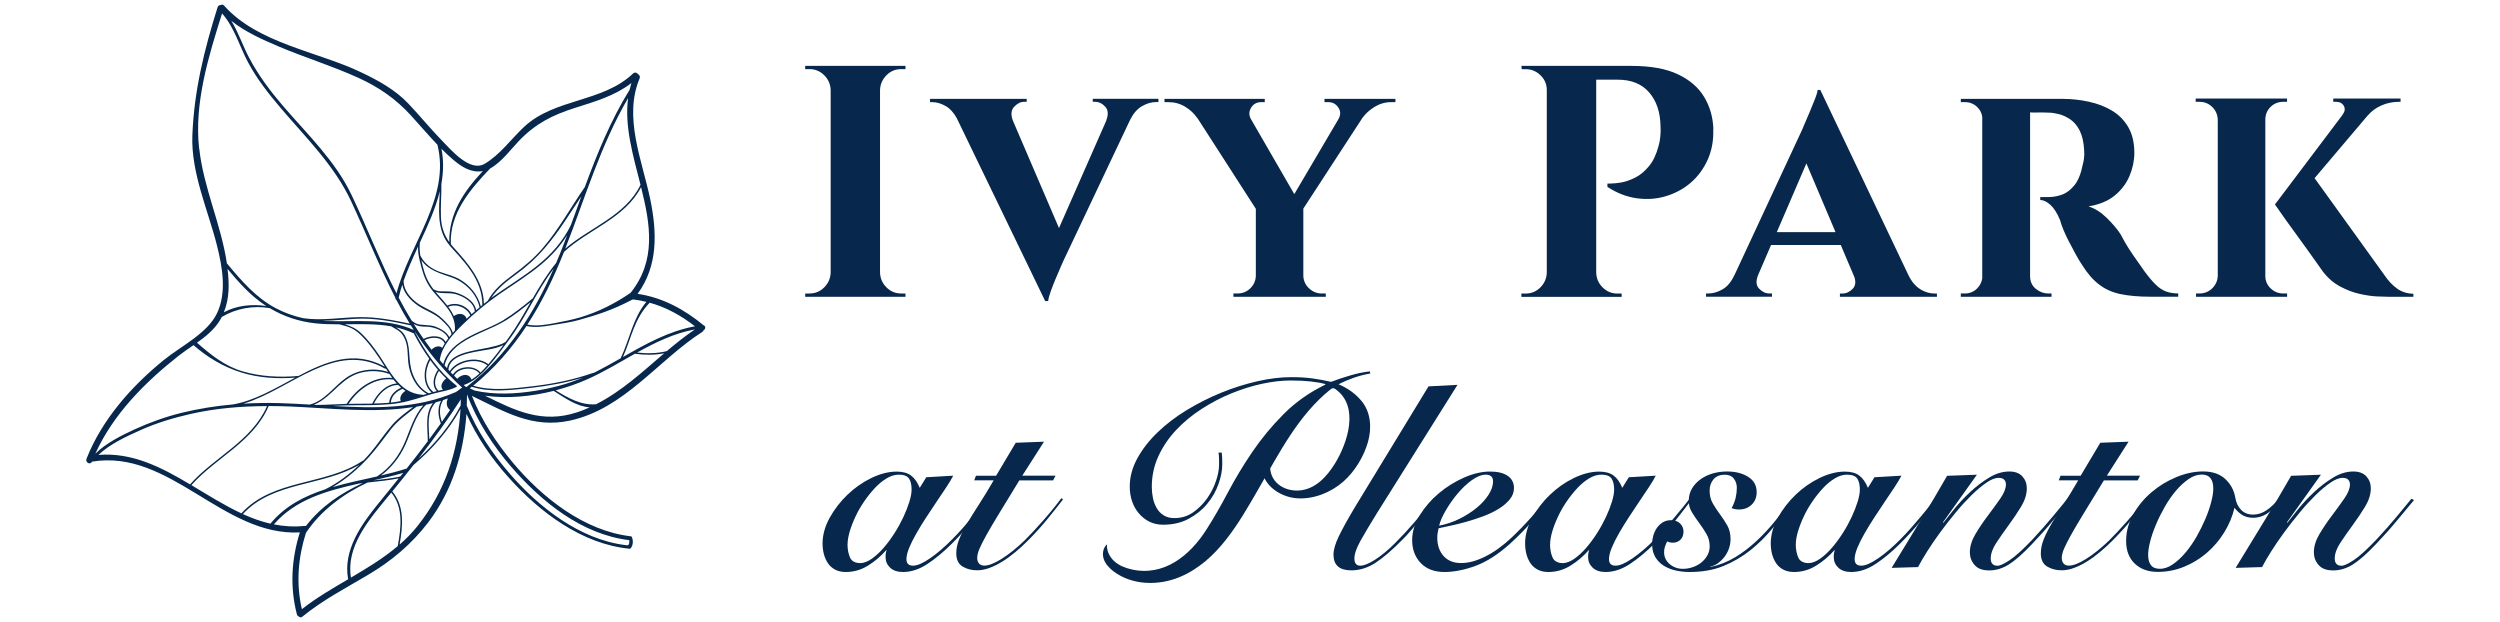
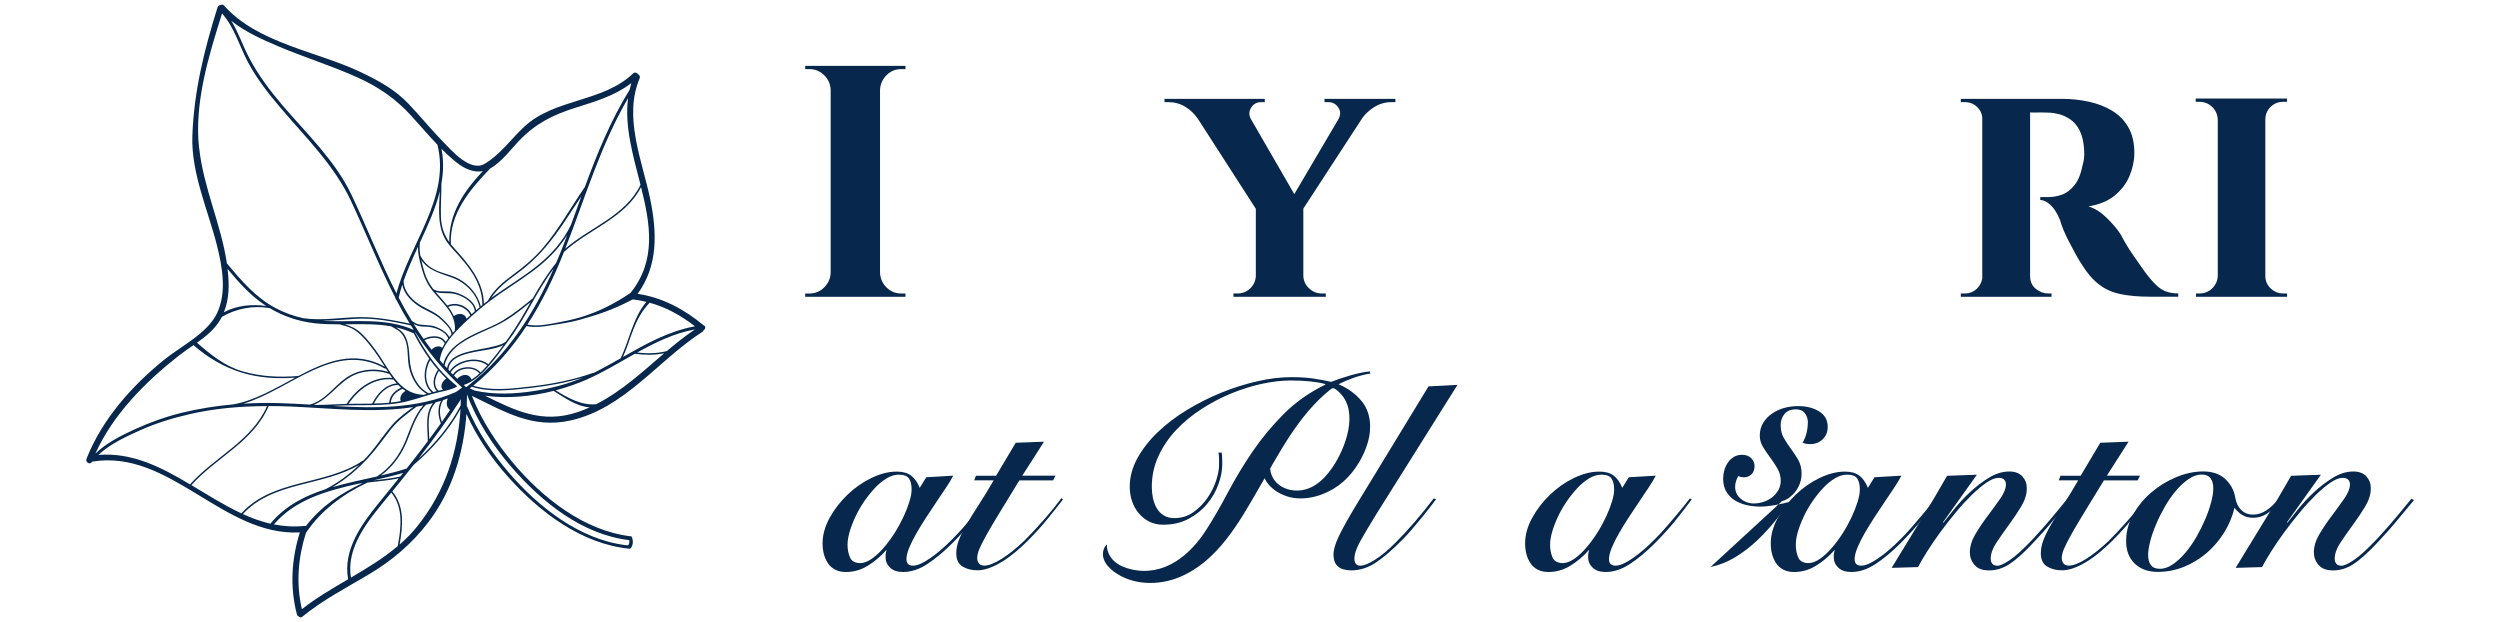
<svg xmlns="http://www.w3.org/2000/svg" id="Layer_1" version="1.1" viewBox="0 0 442 110">
  <defs>
    <style> .st0 { fill: #07284c; } </style>
  </defs>
  <g>
    <path class="st0" d="M155.43,11.64h-13.07v.58h.76c1.01,0,1.87.36,2.6,1.08.72.72,1.1,1.58,1.14,2.6v32.31c-.04,1.01-.42,1.88-1.14,2.6-.72.72-1.58,1.08-2.6,1.08h-.76v.58h17.73v-.58h-.76c-1.01,0-1.88-.36-2.6-1.08-.72-.72-1.1-1.58-1.14-2.6V15.9c.04-1.01.42-1.87,1.14-2.6.72-.72,1.58-1.08,2.6-1.08h.76v-.58h-4.67Z" />
-     <path class="st0" d="M193.17,18h.41c.7,0,1.31.29,1.84.88.52.58.57,1.4.15,2.45h.02l-8.36,18.99-8.18-19.06c-.36-1.01-.28-1.81.25-2.38.55-.58,1.13-.88,1.75-.88h.47v-.52h-17.09v.58h.41c.78,0,1.58.24,2.42.73.73.42,1.36,1.14,1.9,2.11l15.63,32.33h.53c.04-.43.18-.99.44-1.69.25-.7.53-1.43.85-2.19.31-.76.6-1.44.87-2.04.27-.6.45-1,.53-1.2l11.79-24.91c.57-1.14,1.27-1.95,2.09-2.42.85-.49,1.67-.73,2.45-.73h.47v-.58h-11.61v.52h0Z" />
    <path class="st0" d="M234.17,18.06h.7c.74,0,1.32.32,1.75.96.43.64.43,1.33,0,2.07h0l-7.79,13.23-7.71-13.34c-.33-.66-.31-1.31.07-1.93.41-.66,1-.99,1.78-.99h.64v-.58h-17.73v.58h.7c1.09,0,2.08.27,2.97.82.89.54,1.61,1.22,2.16,2.04h.02l10.3,16v11.88c-.04.86-.37,1.58-.99,2.19-.62.6-1.38.9-2.27.9h-.7v.58h16.33v-.58h-.7c-.85,0-1.6-.3-2.25-.9-.64-.6-.98-1.33-1.02-2.19v-11.92l10.43-16.01c.54-.75,1.25-1.41,2.14-1.96.91-.56,1.9-.85,2.95-.85h.76v-.58h-12.54v.58Z" />
-     <path class="st0" d="M302.93,22.84c-.08-2.14-.63-4.05-1.66-5.74-1.03-1.69-2.59-3.02-4.67-3.99-2.08-.97-4.79-1.46-8.14-1.46h-19.48l.06.58h.7c1.01,0,1.89.36,2.62,1.08.74.72,1.11,1.58,1.11,2.6v32.31c-.04,1.01-.42,1.88-1.14,2.6-.72.72-1.58,1.08-2.6,1.08h-.75v.58h17.73v-.58h-.76c-1.01,0-1.87-.36-2.6-1.08s-1.1-1.58-1.14-2.6V14.09h3.85c2.37,0,4.21.75,5.51,2.25,1.3,1.5,1.97,3.49,2.01,5.98.04.55.03,1.14-.03,1.78-.06.64-.17,1.22-.32,1.72-.39,1.48-.95,2.67-1.69,3.56s-1.53,1.55-2.36,1.98c-.84.43-1.63.72-2.39.87-.76.15-1.62.23-2.6.23v.58c1.67,1.09,3.39,1.76,5.16,2.01,1.77.25,3.48.14,5.13-.35,1.65-.49,3.12-1.27,4.4-2.36,1.28-1.09,2.29-2.45,3.03-4.08.73-1.63,1.07-3.44.99-5.43Z" />
-     <path class="st0" d="M339.56,51.16c-.85-.49-1.57-1.33-2.16-2.54h0l-15.57-32.72h-.47c-.04.39-.2.92-.47,1.6-.27.68-.57,1.4-.88,2.16-.31.76-.6,1.44-.87,2.04-.27.6-.45,1.02-.53,1.25l-11.94,25.66h-.02c-.55,1.21-1.24,2.05-2.1,2.54-.85.49-1.67.73-2.45.73h-.47v.58h11.66v-.58h-.47c-.66,0-1.26-.28-1.81-.85-.53-.55-.59-1.33-.2-2.34l2.32-5.38h12.32l2.43,5.73c.25.84.16,1.51-.3,2-.55.56-1.15.85-1.81.85h-.47v.58h17.15v-.58h-.47c-.78,0-1.6-.24-2.45-.73ZM314.14,41.04l5.23-12.15,5.15,12.15h-10.38Z" />
    <path class="st0" d="M381.15,50.34c-.58-.56-1.27-1.37-2.04-2.42-.66-.93-1.29-1.84-1.9-2.71s-1.1-1.65-1.49-2.33c-.39-.68-.66-1.17-.82-1.49-.58-.89-1.39-1.85-2.42-2.86-1.03-1.01-2.11-1.69-3.24-2.04,1.9-.31,3.45-.95,4.64-1.92,1.18-.97,2.06-2.13,2.62-3.47.56-1.34.85-2.69.85-4.05,0-1.83-.36-3.35-1.08-4.58-.72-1.23-1.68-2.2-2.89-2.92-1.2-.72-2.57-1.24-4.08-1.57-1.52-.33-3.07-.5-4.67-.5h-17.96v.58h.76c.82,0,1.52.28,2.13.85.49.46.79,1.04.9,1.73v28.61c-.12.66-.41,1.25-.9,1.74-.6.6-1.33.9-2.19.9h-.7v.58h16.04v-.58h-.58c-.78,0-1.51-.27-2.19-.82-.68-.55-1.02-1.3-1.02-2.27v-28.93c.31.03.74.05,1.31.02.6-.02,1.27,0,2.01.03.5,0,1.1.09,1.78.26.68.17,1.35.49,2.01.93.66.45,1.22,1.11,1.66,1.98s.71,2.03.79,3.47c.04.54.03,1.03-.03,1.46-.06.43-.12.76-.2.99-.31,1.63-.8,2.87-1.46,3.7s-1.39,1.4-2.19,1.69c-.8.29-1.6.44-2.42.44h-1.46v.52c.55,0,1.14.28,1.78.85.64.57,1.21,1.47,1.72,2.71.12.47.32,1.05.61,1.75.29.7.63,1.42,1.02,2.16s.78,1.47,1.17,2.19c.39.72.76,1.33,1.11,1.84.89,1.44,1.87,2.58,2.95,3.41,1.07.84,2.33,1.41,3.79,1.72,1.46.31,3.24.47,5.34.47h4.9v-.58c-.82,0-1.54-.12-2.16-.35-.63-.23-1.23-.63-1.81-1.2Z" />
    <path class="st0" d="M401.44,50.98c-.62-.6-.93-1.33-.93-2.19v-27.64c0-.89.31-1.64.93-2.25s1.38-.9,2.27-.9h.64v-.58h-16.15v.58h.64c.89,0,1.65.3,2.27.9.62.6.95,1.35.99,2.25v27.65c-.04.86-.37,1.58-.99,2.19-.62.6-1.38.9-2.27.9h-.58v.58h16.1v-.58h-.64c-.9,0-1.65-.3-2.27-.91Z" />
-     <path class="st0" d="M423.84,51.04c-.82-.56-1.6-1.39-2.33-2.48l-12.29-17.06,9.41-11.11h.02c.62-.74,1.42-1.32,2.39-1.75.97-.43,2.02-.64,3.15-.64h.23v-.58h-11.9v.58h.47c.66,0,1.13.24,1.4.73.27.49.19,1-.23,1.55h.02l-11.97,15.87c.7,1.01,1.34,1.92,1.92,2.74.58.82,1.22,1.69,1.9,2.62s1.34,1.85,1.98,2.74c.64.89,1.2,1.67,1.66,2.33.47.66.8,1.13.99,1.4.89,1.17,1.92,2.06,3.09,2.68,1.17.62,2.32,1.06,3.47,1.31,1.15.25,2.17.4,3.06.44.89.04,1.53.06,1.92.06h4.49v-.52c-1.09-.04-2.04-.34-2.86-.9Z" />
  </g>
  <path class="st0" d="M124.46,57.56c-3.46-2.86-7.28-4.95-11.73-5.61,3.62-4.95,3.45-10.84,2.23-16.74-1.42-6.82-4.77-14.5-1.87-21.36.13-.31-.03-.59-.27-.72-.17-.27-.58-.43-.89-.14-5.38,5.15-13.86,4.37-19.28,9.45-2.3,2.15-4.22,4.9-6.96,6.52-2.57,1.52-5.91-2.42-7.46-4.01-2.08-2.13-3.96-4.45-6.01-6.61-2.34-2.47-5.3-4.09-8.34-5.54-7.77-3.73-18.29-5.1-24.26-11.81-.18-.21-.41-.2-.58-.1-.24,0-.48.1-.57.39-2.36,7.52-4.16,14.76-4.46,22.68-.25,6.6,2.78,13.19,4.36,19.48.95,3.8,1.75,8.29-.01,11.96-1.71,3.56-6.39,5.81-9.37,8.23-5.74,4.65-10.97,10.56-13.7,17.49-.25.65.71,1.15.97.5,0,0,0,0,0,0,13.77-2.3,23.15,13.22,36.75,12.51-1.48,4.75-1.78,9.64-.52,14.49.05.19.16.3.3.34.15.19.4.28.65.08,3.58-2.93,7.65-5.04,11.61-7.39,4.18-2.47,7.74-5.46,10.69-9.33,4.26-5.62,6.23-12.27,6.73-19.15,1.84,4.15,4.53,7.99,7.44,11.23,5.49,6.14,12.98,11.82,21.44,12.62.16.02.48-.47.53-1.03.05-.53-.15-1.14-.27-1.16-8.34-.94-15.8-6.88-21.02-13.13-2.85-3.42-5.48-7.42-7.16-11.71,5.74,2.76,10.67,5.84,17.4,4.36,9.56-2.11,15.49-10.63,23.35-15.68.12-.07.17-.17.21-.27.29-.17.45-.58.11-.85ZM114.28,53.37c-2.41,2.87-2.95,6.64-4.54,9.95,0,0,0,.01,0,.02-1.44.82-2.87,1.63-4.33,2.37-.16.08-.32.15-.48.23-.03-.02-.06-.02-.1,0-3.51,1.23-7.15,1.95-10.84,2.37-3.38.39-7.02.87-10.33-.12,3.76-3.05,6.84-6.62,9.42-10.55,1.46.32,3,.11,4.44-.14,1.67-.29,3.22-.47,4.86-.93,3.3-.94,5.77-1.69,9.38-3.58.05,0,.11-.02.16-.06.04.02.08.03.13.03.76.09,1.51.23,2.23.41ZM111.49,51.77c-2.72,1.87-5.67,3.37-8.84,4.32-1.5.45-3.05.75-4.59,1.04-1.56.3-3.24.58-4.82.26,2.59-3.99,4.68-8.33,6.48-12.86,4.36-4,10.78-5.95,13.62-11.44,1.64,6.54,2.74,12.96-1.85,18.68ZM83.13,67.25s0,0,.01,0c0,0,0,0-.01,0,0,0,0,0,0,0,0,0,0,0,0,0ZM82.2,66.29c-.21,0-.42.06-.62.15-.18.08-.36.19-.52.32-.08.06-.15.13-.22.21-.17-.16-.33-.33-.49-.49-.02-.02-.05-.04-.07-.07.01-.02.03-.04.04-.06.14-.23.33-.43.56-.6.15-.11.31-.2.47-.27.2-.09.4-.16.62-.21,1.03-.24,2.21-.01,2.8.77-.44.4-.91.77-1.41,1.08-.22-.61-.67-.85-1.16-.83ZM81.92,65c-.21.05-.42.11-.62.2-.17.07-.32.15-.47.25-.22.14-.42.32-.58.52-.06.08-.12.16-.18.25-.13-.13-.26-.26-.39-.4.13-.21.29-.4.46-.57.18-.18.38-.35.6-.5.14-.1.28-.18.43-.26.19-.1.4-.2.6-.28,1.45-.56,3.19-.52,4.31.33.03.02.07.03.1.03-.38.44-.79.88-1.22,1.3-.67-.85-1.93-1.11-3.05-.86ZM81.73,63.93c-.21.08-.41.17-.61.27-.14.07-.28.15-.41.24-.21.14-.42.29-.6.46-.23.22-.44.45-.61.71-.07-.08-.15-.16-.22-.24.04-.66.32-1.18.74-1.58.18-.18.39-.34.62-.48.11-.07.23-.13.35-.2.2-.1.4-.19.62-.27.76-.29,1.57-.47,2.25-.61,1.64-.35,3.61-.44,5.15-1.23-.82,1.12-1.67,2.22-2.56,3.27-.04.05-.09.1-.13.15,0-.03-.01-.06-.05-.08-1.18-.91-3.01-.97-4.53-.4ZM86.59,61.42c-1.2.25-2.41.43-3.6.72-.46.11-.94.25-1.41.42-.21.08-.42.17-.62.27-.12.06-.23.12-.34.18-.22.13-.44.27-.63.43-.49.42-.85.96-.96,1.65-.14-.16-.28-.32-.42-.47.22-1.02.71-1.87,1.36-2.59.2-.23.43-.44.66-.65.07-.07.15-.13.22-.2.2-.17.42-.33.64-.48,1.24-.87,2.68-1.52,3.97-2.1,1.35-.6,2.7-1.18,3.97-1.95,1.55-.95,2.97-2.09,4.38-3.24-1.2,2.1-2.38,4.21-3.79,6.17-.21.3-.43.6-.65.89-.01,0-.02,0-.03,0-.81.54-1.82.73-2.75.93ZM89.07,56.57c-1.41.86-2.96,1.45-4.45,2.13-1.04.48-2.14,1.02-3.13,1.7-.55.37-1.06.78-1.52,1.24-.75.76-1.32,1.66-1.6,2.74-.21-.24-.42-.48-.62-.72.35-2.49,2.32-4.56,4.04-6.26,2.02-2,4.21-3.81,6.55-5.43,2.47-1.71,5.04-3.28,7.35-5.22,1.8-1.51,3.37-3.22,4.59-5.2-.2.54-.4,1.08-.61,1.61-.43,1.12-.88,2.24-1.35,3.34-1.6,1.96-2.9,4.11-4.15,6.29,0,0-.02,0-.03,0-1.63,1.34-3.27,2.66-5.07,3.76ZM76.3,61.84c-.43-.56-.85-1.12-1.25-1.69,1.11-.58,2.95-.73,3.58.57,0,0,0,0,0,0-.16.26-.31.52-.45.78-.56-.52-1.4-.19-1.88.33ZM77.56,63.26s-.01.08-.02.12c0,0,0,0,0-.01.01-.04.02-.07.03-.11ZM77.24,63.02s0,0,0,.01c0,0,0,0,0,0,0,0,0,0,0,0ZM78.33,68.9c-.23.05-.47.1-.71.15-.03,0-.07.02-.1.02h0c-1-.98-.59-2.42.07-3.47.01-.02,0-.03,0-.05.42.48.86.94,1.31,1.38-.02,0-.03,0-.05.02-.55.38-1.19,1.39-.53,1.94ZM77.35,65.49c-.71,1.12-1.06,2.6-.13,3.66-.21.05-.41.1-.62.16,0-.01,0-.03-.02-.04-1.64-1.36-1.48-3.89-.52-5.61.45.61.92,1.21,1.42,1.78-.05,0-.1,0-.13.06ZM76.32,69.39c-.17.05-.34.1-.52.15,0,0,0,0,0,0-1.38-.72-2.24-1.92-2.8-3.34-.5-1.25-.57-2.55-.66-3.87-.07-1.07-.25-2.11-.79-3.05-.36-.64-.94-1.04-1.55-1.4,1.02.23,2.02.55,3,1,.05.02.09.03.13.02.82,1.56,1.73,3.08,2.76,4.52-1.06,1.8-1.24,4.5.43,5.99ZM70.85,70.91c-.57.11-1.16.2-1.75.27.07-1.17,1.03-2.01,2.06-2.43,0,0,0,0,.01-.01.17.13.34.25.52.37-.62.36-1.12,1.1-.84,1.81ZM68.82,71.2c-.11.01-.22.02-.34.03-.79.06-1.58.1-2.37.11.85-1.66,2.3-3.24,4.28-3.29.15.15.31.3.48.45.02.01.04.03.05.04-1.09.49-2.04,1.4-2.11,2.65,0,0,0,0,0,0ZM59.97,68.16c1.16-1.07,2.39-1.93,3.94-2.3,1.59-.38,3.33-.32,4.87.24.02,0,.05,0,.07,0,.16.24.32.48.49.72-3.39-.3-6.24,1.82-8.05,4.56,0,0,0,.02,0,.02-1.77.05-3.53.19-5.29.19,0,0-.01,0-.02,0-.16,0-.32-.02-.49-.03,1.74-.68,3.13-2.17,4.48-3.42ZM54.75,71.53c-1.8-.11-3.59-.21-5.36-.26-2.13-.06-4.26-.03-6.38.1,8.33-2.45,16.23-11.26,25.06-6.2.06.04.11.01.15-.03.13.21.26.42.4.62-2.47-.8-5.31-.44-7.44,1.05-2.13,1.49-3.8,4.08-6.42,4.72ZM69.57,67.11c.18.23.37.47.58.69-1.99.17-3.48,1.81-4.32,3.52,0,.01,0,.02,0,.04-1.21.02-2.42.02-3.63.03-.19,0-.38,0-.58.01,1.8-2.65,4.63-4.72,7.96-4.29ZM69.81,66.95s-.03-.07-.07-.09c-.97-1.24-1.77-2.67-2.61-3.92-1-1.47-2.1-2.95-3.41-4.15-.84-.77-1.77-1.15-2.78-1.45,2.77-.03,5.55-.12,8.23.36.37.21.73.42,1.09.64.7.43,1.14,1.09,1.42,1.85.45,1.18.37,2.52.49,3.76.21,2.24,1.3,4.54,3.28,5.69-.2.06-.4.13-.6.19-.02-.02-.05-.04-.09-.04-2.2-.08-3.71-1.3-4.95-2.85ZM57.68,56.76c-.23,0-.46-.02-.69-.04,1.94-.03,3.89-.24,5.79-.35,3.34-.2,6.62.46,9.86,1.16.17.27.33.54.51.81-4.86-2.19-10.31-1.39-15.47-1.58ZM79.14,42.94c.57.78,1.28,1.47,1.92,2.2.75.85,1.48,1.73,2.13,2.67,1.26,1.81,2.1,3.87,2.09,6.1,0,0,0,.01,0,.02-.09.08-.19.15-.28.22-.49-2.01-1.98-3.77-3.76-4.78-1.09-.62-2.35-.89-3.52-1.32-1.42-.53-2.63-1.38-3.34-2.75-.01-.02-.03-.03-.05-.04-.15-.8-.17-1.53-.1-2.35,1.39-3,2.77-6,3.52-9.08-.12,3.14-.53,6.46,1.39,9.11ZM79.14,53.99s-.04.02-.05.04c-.55-.7-1.16-1.37-1.74-2.02-.12-.13-.23-.26-.34-.4,1.1.4,2.42.07,3.56.4,1.41.4,3.22,1.42,3.38,3.04-.19.17-.39.33-.58.5-.71-1.48-2.72-2.26-4.23-1.55ZM83.16,55.74c-.22.2-.44.4-.66.61-.31-.99-1.47-1.08-2.26-.46-.26-.58-.6-1.13-1-1.65.01,0,.02,0,.04,0,1.37-.64,3.29.14,3.87,1.51ZM81.46,52.05c-.62-.28-1.3-.47-1.98-.52-.98-.08-1.97.16-2.85-.4,0,0,0,0-.01,0-.65-.86-1.17-1.77-1.53-2.86-.25-.75-.43-1.52-.6-2.28,1.25,1.83,3.37,2.35,5.42,3.08,2.32.83,4.33,2.82,4.88,5.27-.2.17-.4.33-.6.5-.24-1.37-1.52-2.25-2.72-2.79ZM74.55,47.42c.39,1.47.95,2.76,1.9,3.95,1.68,2.12,4.22,4.04,3.97,7.04,0,.01,0,.02,0,.03-.12.14-.25.27-.37.41-.15-.71-.7-1.32-1.18-1.84-.74-.8-1.54-1.47-2.5-1.97-1.24-.65-2.43-1.17-3.44-2.17-.87-.86-1.58-1.96-1.57-3.22.71-2.02,1.62-4.03,2.55-6.04-.01.4,0,.81.06,1.25.12.86.36,1.72.58,2.56ZM74.6,54.47c1.2.66,2.41,1.11,3.42,2.07.69.66,1.71,1.53,1.8,2.54,0,.01.01.02.01.03-.13.16-.27.31-.4.47-.45-.89-1.46-1.43-2.34-1.79-.54-.22-1.13-.27-1.71-.31-.41-.02-.82-.05-1.22-.1-.52-.07-.95-.38-1.37-.68-.81-1.33-1.58-2.69-2.3-4.08.17-.77.39-1.53.64-2.3.31,1.8,1.95,3.3,3.47,4.14ZM73.13,57.25c.23.14.47.27.75.35.53.17,1.17.13,1.72.17,1.28.08,3.12.76,3.65,2.05-.16.21-.31.42-.46.64-.75-1.32-2.7-1.17-3.9-.54-.61-.87-1.2-1.76-1.76-2.67ZM86.84,52.71c1.15-1.8,2.85-3.06,4.56-4.32,1.8-1.32,3.42-2.79,4.88-4.49,2.7-3.15,4.26-5.89,6.51-9.2-.62,1.69-1.23,3.39-1.85,5.08-1.39,2.86-3.47,5.21-5.95,7.19-2.46,1.98-5.18,3.6-7.75,5.43-.14.1-.27.21-.4.31ZM113.24,32.68c-2.66,5.49-8.9,7.49-13.3,11.28,3.51-8.97,6.23-18.27,11.11-26.62-.67,4.99.89,10.2,2.19,15.33ZM86.67,29.78c1.95-1.06,3.74-3.47,5.04-4.83,2.94-3.08,5.96-4.62,10.03-5.9,3.5-1.11,7-2.12,9.89-4.37-.12.4-.23.8-.32,1.2-3.35,5.41-5.72,11.26-7.91,17.18-2.49,3.62-4.61,7.5-7.48,10.85-1.55,1.81-3.35,3.29-5.27,4.7-1.7,1.25-3.32,2.6-4.36,4.48,0,.02,0,.03,0,.04-.25.19-.5.39-.74.59-.05-4.04-2.8-7.14-5.37-9.99-.17-.19-.32-.37-.47-.56,0,0,0-.01,0-.02-.24-5.41,3.43-9.7,6.97-13.38ZM78.05,32.43c.35-2,.41-4.03,0-6.12.68.68,1.37,1.34,2.11,1.96,1.48,1.26,3.2,2.34,5.2,1.98-3.3,3.54-6,7.41-5.93,12.55-.92-1.3-1.4-2.69-1.47-4.39-.08-2,.11-4,.08-5.99ZM49.22,8.2c4.68,1.98,9.54,3.46,14.16,5.57,3.64,1.66,6.62,3.73,9.3,6.67,1.56,1.71,3.05,3.47,4.65,5.14,2.37,9.32-4.99,17.62-7.23,26.3-2.91-5.7-5.21-11.68-7.97-17.46-2.87-6.01-7.84-10.73-12.12-15.72-2.25-2.62-4.33-5.4-5.95-8.46-1.15-2.17-1.9-4.5-3.17-6.56,2.47,1.96,5.45,3.3,8.32,4.51ZM35.2,26.22c-.88-8.04,1.67-16.25,4.06-23.84,2.19,2.46,3.05,5.72,4.57,8.59,1.57,2.96,3.66,5.61,5.82,8.15,4.48,5.27,9.46,10.11,12.43,16.46,2.66,5.68,4.97,11.53,7.84,17.12,0,0,0,.02,0,.02-.03.15.06.26.17.3.07.15.15.29.22.44.67,1.28,1.38,2.54,2.14,3.76-2.95-.63-5.92-1.2-8.95-1.15-3.28.05-6.6.67-9.88.19-1.68-.37-3.3-.94-4.88-1.78-3.45-1.82-6.08-4.85-8.53-7.81-.03-.03-.06-.05-.09-.07-1.02-6.93-4.14-13.38-4.9-20.38ZM40.24,47.56c1.95,2.34,4.01,4.66,6.56,6.36.09.06.19.12.28.18-2.59-.37-5.21-.11-7.5,1.11.99-2.42.97-5.01.65-7.65ZM38.89,56.62c.12-.2.23-.39.33-.59,2.52-1.5,5.59-2.06,8.47-1.55,2.47,1.47,5.13,2.36,8.02,2.68,1.41.15,2.85.18,4.29.18.75.2,1.48.37,2.19.71.74.36,1.36.92,1.93,1.51,1.45,1.5,2.65,3.27,3.76,5.03.05.08.1.16.15.24-5.36-2.97-10.33-.96-15.27,1.64-.01,0-.02-.01-.03,0-3.29.28-6.59.12-9.78-.8-3.2-.93-5.63-2.9-8.12-5.08,1.57-1.12,3.07-2.34,4.05-3.96ZM31.56,62.92c.83-.65,1.74-1.27,2.65-1.9,2.49,2.18,5.33,3.87,8.5,4.85,3.06.95,6.3,1.13,9.49.9-3.64,1.94-7.26,4.1-11.01,4.73-3.03.27-6.05.75-9.01,1.47-2.86.7-5.64,1.69-8.31,2.91-2.37,1.09-5.14,2.46-7.02,4.34,3.16-6.98,8.77-12.62,14.72-17.31ZM17.41,80.42c2.04-1.94,5.01-3.3,7.51-4.41,2.81-1.25,5.77-2.14,8.76-2.82,4.44-1.01,8.98-1.38,13.53-1.39-2.72,6.22-9.28,8.96-13.61,13.84-5.06-3.02-10.21-5.69-16.19-5.21ZM33.84,85.77c4.38-4.91,10.97-7.66,13.66-13.98,1.29,0,2.58.03,3.87.08,7.18.31,14.58,1.2,21.67.11-1.28.96-2.59,1.88-3.65,3.09-1.4,1.59-2.55,3.39-3.91,5-.39.47-.82.92-1.25,1.37-.03,0-.07,0-.1.02-6.55,4.41-15.91,3.17-21.45,9.3-3.02-1.4-5.91-3.24-8.84-4.99ZM79.55,72.49s.01,0,.02,0c-.47.7-.96,1.4-1.45,2.09-.45-1.28-.51-2.64.22-3.84.28-.09.56-.2.84-.3-.31.71-.29,1.52.37,2.04ZM79.5,70.41s.02-.05.04-.07c0,0,0-.02,0-.02.02,0,.04-.01.06-.02,0,0-.02,0-.02.01-.03.03-.05.07-.07.1ZM77.93,74.86c-.67.94-1.35,1.87-2.03,2.79-.05-2.3-.57-4.64,1.11-6.51.32-.09.65-.18.97-.28-.66,1.26-.55,2.69-.04,4ZM75.63,78.01c-1.23,1.64-2.48,3.26-3.76,4.86-.04,0-.07,0-.12.01-1.42.46-2.9.84-4.4,1.19,1.86-1.36,3.32-3.27,4.28-5.34,1.14-2.46,1.71-5.19,3.69-7.17.41-.09.81-.17,1.22-.28-1.49,1.97-.9,4.36-.91,6.73ZM71.29,83.6c-.17.22-.35.43-.53.65-1.58.34-3.17.51-4.77.68,0,0,0,0,0,0,1.81-.4,3.59-.82,5.3-1.33ZM71.65,78.01c-1.02,2.48-2.73,4.77-5,6.23-2.61.59-5.28,1.13-7.84,1.88,2.37-1.4,4.54-3.26,6.36-5.25,1.43-1.56,2.63-3.31,3.94-4.97,1.28-1.63,2.91-2.76,4.53-4,.4-.07.8-.14,1.2-.22-1.62,1.79-2.28,4.13-3.19,6.34ZM47.82,92.59c-1.67-.39-3.3-.98-4.88-1.7,5.31-5.79,14.14-4.89,20.59-8.72-1.78,1.71-3.83,3.24-6,4.33-3.69,1.2-7.09,2.93-9.68,6.03-.01.02-.02.04-.03.06ZM48.42,92.71c3.8-4.41,9.36-5.94,14.95-7.2.25-.03.5-.07.75-.1-3.84,1.81-7.24,4-10.04,7.59-.06-.02-.13-.02-.21-.02-1.9.2-3.71.07-5.46-.27ZM53.37,107.7c-1.04-4.53-.68-9.07.72-13.49,2.62-3.94,6.63-6.92,10.9-8.9,1.84-.2,3.69-.37,5.51-.74-1.14,1.42-2.29,2.84-3.45,4.26-3.12,3.82-6.45,8.4-5.5,13.58-2.8,1.65-5.62,3.28-8.18,5.29ZM62.05,102.12c-.91-5.46,3.15-10.19,6.39-14.13.25-.3.49-.6.74-.9,2.21,2.68,1.72,6.27,1.14,9.46-2.53,2.15-5.39,3.87-8.27,5.57ZM73.86,92.95c-.98,1.23-2.06,2.33-3.21,3.33.57-3.22.93-6.73-1.29-9.4,1.27-1.55,2.52-3.11,3.76-4.68,3.3-2.79,6.21-6.11,8.3-9.9-.44,7.56-2.71,14.55-7.56,20.64ZM81.47,70.76c0,.31-.02.62-.03.93-1.87,3.55-4.47,6.71-7.46,9.41,2.62-3.38,5.14-6.84,7.46-10.44.01-.02.03-.04.04-.07,0,.06,0,.11,0,.17ZM79.65,70.27s.05-.02.07-.03c0,0,0,0,0,0,0,0-.01.02-.02.02-.02,0-.04,0-.05,0ZM80.05,70.13s.03,0,.04-.02c0,.01-.02.02-.03.03h0s0-.01-.01-.02ZM81.5,68.66c-.18.15-.37.29-.56.42-.11.08-.22.16-.34.23-6.88,3-14.35,2.9-21.77,2.46,1.2-.06,2.41-.12,3.62-.12,2.18,0,4.36,0,6.54-.19,2.1-.18,4.06-.75,6.06-1.4.95-.31,1.9-.58,2.89-.79.95-.2,1.89-.42,2.77-.86.03-.01.04-.03.05-.05.02-.05,0-.1-.04-.14,0,0,0,0,0-.01,0-.01,0-.03-.02-.04-3.16-2.51-5.47-5.89-7.33-9.44,0-.01.02-.03.02-.04,2.07,3.16,4.44,6.1,7.16,8.75.28.27.57.54.86.81.1.09.19.18.29.27-.05.05-.11.09-.17.14ZM79.06,67.09s0,0,.02.01c0,0,0,0-.01,0,0,0,0,0,0-.01ZM79.3,67.32s.05.04.07.06c-.02-.02-.05-.04-.07-.05,0,0,0,0,0-.01ZM79.78,67.74s.06.05.09.07h-.01s-.05-.05-.07-.07ZM82.38,68.43c-.12-.1-.23-.21-.35-.32-.02-.01-.03-.03-.05-.04.01,0,.02,0,.03-.01.21-.07.41-.15.6-.23,1.36-.61,2.49-1.67,3.49-2.76,1.39-1.52,2.57-3.23,3.81-4.87,3.02-4,4.95-8.71,7.98-12.71-3.51,7.98-8.15,15.27-15.16,20.73-.09.07-.17.14-.26.2-.04,0-.07,0-.11,0ZM90.37,82.51c5.36,6.2,12.5,12,20.89,12.99-.02.02.02.21,0,.4-.01.18-.06.37-.21.48-.1.07-.2.01-.44,0-8.12-1-15.38-6.72-20.57-12.73-3-3.47-5.77-7.54-7.52-11.95.03-.66.05-1.31.05-1.97,1.75,4.73,4.63,9.12,7.79,12.78ZM83.06,68.65c.11-.09.22-.18.34-.27,3.33,1.06,6.96.59,10.36.21,3.15-.35,6.27-.92,9.3-1.82-2.71,1.12-5.51,1.87-8.45,2.33-3.51.56-7.21.73-10.7-.05-.28-.14-.57-.27-.85-.4ZM102.1,72.87c-6.27,2.11-11.11-.32-16.35-2.91,3.94.55,8.17.15,12.13-.85,2.01,1.25,4.04,2.75,6.38,2.91-.7.31-1.42.61-2.16.86ZM105.4,71.47c-2.62.24-5-1.12-7.16-2.46,1.92-.51,3.78-1.15,5.5-1.91,2.92-1.29,5.69-2.97,8.5-4.55,1.74.22,3.47.26,5.19-.09-3.84,3.28-7.53,6.72-12.02,9ZM117.87,62.08c-1.73.43-3.47.44-5.23.25,3.24-1.8,6.55-3.42,10.22-4.09-1.74,1.18-3.38,2.49-4.99,3.85ZM110.14,63.11c1.46-3.21,1.92-6.69,4.72-9.59,2.94.81,5.56,2.27,8.01,4.17-4.61.84-8.69,3.12-12.73,5.43Z" />
  <g>
    <path class="st0" d="M163.72,84.38l4.81-.28c-.28.55-.68,1.22-1.2,2.01-.52.79-1.1,1.64-1.71,2.55-.62.91-1.24,1.85-1.87,2.82s-1.21,1.91-1.73,2.82c-.52.91-.95,1.76-1.27,2.54-.32.79-.49,1.46-.49,2.01,0,.77.38,1.16,1.16,1.16s1.74-.43,3.01-1.3,2.59-2,3.98-3.42c.58-.58,1.18-1.22,1.78-1.9.6-.68,1.18-1.35,1.73-2.01s1.06-1.28,1.53-1.85c.46-.57.83-1.04,1.11-1.41l.32.19c-.8,1.08-1.73,2.27-2.77,3.59-1.05,1.31-2.31,2.71-3.79,4.19-1.48,1.48-2.94,2.69-4.37,3.63s-2.86,1.41-4.28,1.41c-.99,0-1.75-.25-2.29-.76-.54-.51-.81-1.13-.81-1.87,0-.25.01-.48.05-.7.03-.22.08-.38.14-.51h-.09c-.96,1.08-2.04,1.99-3.24,2.73s-2.5,1.11-3.88,1.11c-.74,0-1.37-.14-1.9-.42-.52-.28-.95-.65-1.27-1.13-.32-.48-.56-1.02-.72-1.62-.15-.6-.23-1.23-.23-1.87,0-1.51.42-3.02,1.25-4.53.83-1.51,1.88-2.87,3.15-4.09s2.67-2.2,4.23-2.96c1.56-.75,3.05-1.13,4.47-1.13,1.08,0,1.93.23,2.55.7.62.46,1.13,1.19,1.53,2.17l1.15-1.86ZM149.84,96.22c0,.9.15,1.67.44,2.34.29.66.92,1,1.87,1,.65-.03,1.32-.3,2.04-.81.71-.51,1.4-1.15,2.06-1.92.66-.77,1.3-1.63,1.9-2.57.6-.94,1.12-1.89,1.57-2.85.45-.96.8-1.86,1.06-2.71.26-.85.39-1.56.39-2.15,0-.83-.15-1.48-.46-1.94-.31-.46-.91-.69-1.8-.69-.71,0-1.43.22-2.15.65-.72.43-1.42,1-2.08,1.71-.66.71-1.3,1.5-1.9,2.38-.6.88-1.12,1.78-1.55,2.71-.43.92-.77,1.81-1.02,2.66-.24.85-.36,1.58-.36,2.2Z" />
    <path class="st0" d="M172.23,84.94l.32-.83h3.56l3.47-5.83,5-.19-3.84,6.01h5.87l-.42.83h-5.97c-1.39,2.28-2.56,4.2-3.52,5.76-.95,1.56-1.72,2.85-2.29,3.88-.57,1.03-.99,1.86-1.25,2.47-.26.62-.39,1.16-.39,1.62,0,.4.11.72.32.97.22.25.52.37.93.37.77,0,1.79-.39,3.05-1.18,1.26-.79,2.62-1.87,4.07-3.26.99-.99,2.07-2.14,3.24-3.47,1.17-1.32,2.27-2.67,3.28-4.02l.28.23c-.71.92-1.6,2.05-2.68,3.38-1.08,1.33-2.27,2.64-3.56,3.93-.71.71-1.44,1.38-2.2,2.01-.75.63-1.52,1.19-2.29,1.66-.77.48-1.53.86-2.27,1.13-.74.28-1.47.42-2.17.42-.99,0-1.85-.22-2.59-.67-.74-.45-1.11-1.23-1.11-2.34,0-.8.17-1.63.51-2.47.34-.85.81-1.78,1.41-2.8.6-1.02,1.3-2.14,2.1-3.38.8-1.23,1.67-2.65,2.59-4.25h-3.47Z" />
    <path class="st0" d="M257.68,68.05l-14.29,22.76c-1.2,1.94-2.16,3.56-2.87,4.83-.71,1.28-1.06,2.32-1.06,3.12s.34,1.25,1.02,1.25,1.52-.35,2.64-1.06c1.11-.71,2.3-1.7,3.56-2.96,1.17-1.17,2.33-2.42,3.47-3.75,1.14-1.32,2.25-2.7,3.33-4.12l.42.14c-.37.49-.79,1.05-1.27,1.67-.48.62-.98,1.24-1.5,1.87-.52.63-1.06,1.27-1.6,1.9-.54.63-1.07,1.21-1.6,1.73-1.79,1.82-3.37,3.18-4.74,4.07s-2.8,1.34-4.28,1.34c-2.1,0-3.15-.93-3.15-2.78,0-.86.32-1.95.95-3.26.63-1.31,1.61-3.08,2.94-5.3l12.91-21.19,5.13-.27Z" />
-     <path class="st0" d="M274.01,88.27c-.96,1.3-1.98,2.57-3.08,3.84-1.1,1.27-2.4,2.59-3.91,3.98-2.13,1.91-4.17,3.23-6.13,3.95-1.96.72-3.8,1.09-5.53,1.09s-3.15-.52-4.16-1.57-1.53-2.41-1.53-4.07c0-1.48.45-2.94,1.34-4.39.9-1.45,2.02-2.75,3.38-3.89,1.36-1.14,2.85-2.07,4.47-2.78,1.62-.71,3.15-1.06,4.6-1.06,1.32,0,2.36.25,3.1.76.74.51,1.11,1.23,1.11,2.15,0,.74-.25,1.42-.76,2.03-.51.62-1.16,1.17-1.97,1.67-.8.49-1.7.92-2.71,1.3-1,.37-2,.69-2.98.97s-1.91.51-2.78.69c-.86.19-1.57.34-2.13.46-.15.62-.23,1.17-.23,1.66,0,1.33.37,2.41,1.11,3.24s1.77,1.25,3.1,1.25,2.72-.38,4.28-1.16c1.56-.77,3.12-1.9,4.69-3.38,1.2-1.14,2.36-2.34,3.47-3.59s2.08-2.41,2.92-3.49l.32.33ZM263.97,85.12c0-.43-.12-.74-.35-.92-.23-.19-.53-.28-.9-.28-.77,0-1.6.32-2.5.97-.9.65-1.73,1.44-2.52,2.38-.79.94-1.48,1.93-2.08,2.96-.6,1.03-1,1.94-1.18,2.71,1.26-.25,2.47-.65,3.61-1.22,1.14-.57,2.15-1.22,3.03-1.94.88-.72,1.58-1.5,2.1-2.31.52-.82.79-1.6.79-2.34Z" />
    <path class="st0" d="M287.93,84.38l4.81-.28c-.28.55-.68,1.22-1.2,2.01-.52.79-1.1,1.64-1.71,2.55-.62.91-1.24,1.85-1.87,2.82-.63.97-1.21,1.91-1.73,2.82-.52.91-.95,1.76-1.27,2.54-.32.79-.49,1.46-.49,2.01,0,.77.38,1.16,1.16,1.16s1.74-.43,3.01-1.3,2.59-2,3.98-3.42c.58-.58,1.18-1.22,1.78-1.9.6-.68,1.18-1.35,1.73-2.01.55-.66,1.06-1.28,1.53-1.85.46-.57.83-1.04,1.11-1.41l.32.19c-.8,1.08-1.73,2.27-2.77,3.59-1.05,1.31-2.31,2.71-3.79,4.19-1.48,1.48-2.94,2.69-4.37,3.63-1.43.94-2.86,1.41-4.28,1.41-.99,0-1.75-.25-2.29-.76-.54-.51-.81-1.13-.81-1.87,0-.25.01-.48.05-.7.03-.22.08-.38.14-.51h-.09c-.96,1.08-2.04,1.99-3.24,2.73s-2.5,1.11-3.88,1.11c-.74,0-1.37-.14-1.9-.42-.52-.28-.95-.65-1.27-1.13-.32-.48-.56-1.02-.72-1.62-.15-.6-.23-1.23-.23-1.87,0-1.51.42-3.02,1.25-4.53.83-1.51,1.88-2.87,3.15-4.09s2.67-2.2,4.23-2.96c1.56-.75,3.05-1.13,4.47-1.13,1.08,0,1.93.23,2.55.7.62.46,1.13,1.19,1.53,2.17l1.15-1.86ZM274.05,96.22c0,.9.15,1.67.44,2.34.29.66.92,1,1.87,1,.65-.03,1.32-.3,2.04-.81.71-.51,1.4-1.15,2.06-1.92.66-.77,1.3-1.63,1.9-2.57.6-.94,1.12-1.89,1.57-2.85.45-.96.8-1.86,1.06-2.71.26-.85.39-1.56.39-2.15,0-.83-.15-1.48-.46-1.94-.31-.46-.91-.69-1.8-.69-.71,0-1.43.22-2.15.65-.72.43-1.42,1-2.08,1.71-.66.71-1.3,1.5-1.9,2.38-.6.88-1.12,1.78-1.55,2.71-.43.92-.77,1.81-1.02,2.66-.24.85-.36,1.58-.36,2.2Z" />
-     <path class="st0" d="M302.41,100.25c1.57-.34,3.03-.92,4.37-1.73,1.34-.82,2.6-1.77,3.77-2.87,1.17-1.09,2.27-2.28,3.31-3.56,1.03-1.28,2.04-2.57,3.03-3.86l.37.28c-1.23,1.6-2.47,3.17-3.7,4.69-1.23,1.52-2.58,2.87-4.05,4.05-1.47,1.17-3.07,2.11-4.81,2.82s-3.74,1.06-5.99,1.06c-.8,0-1.6-.08-2.38-.25-.79-.17-1.5-.45-2.13-.83s-1.14-.9-1.53-1.53c-.38-.63-.58-1.41-.58-2.34,0-.49.07-.99.21-1.48.14-.49.35-.94.62-1.34s.62-.73,1.04-1c.42-.26.9-.39,1.46-.39.71,0,1.25.2,1.64.6.38.4.58.86.58,1.39,0,.65-.19,1.14-.56,1.48-.37.34-.8.51-1.3.51-.4,0-.74-.08-1.02-.23-.15.28-.28.58-.39.9-.11.32-.16.65-.16.99,0,.86.33,1.57.99,2.13.66.55,1.44.83,2.34.83.55,0,1.12-.09,1.69-.28.57-.19,1.08-.45,1.53-.81.45-.35.81-.78,1.09-1.27s.42-1.03.42-1.62c0-.8-.19-1.53-.58-2.2-.39-.66-.81-1.3-1.27-1.92-.46-.62-.89-1.24-1.27-1.87-.39-.63-.58-1.3-.58-2.01,0-.86.2-1.62.6-2.27.4-.65.93-1.2,1.57-1.64.65-.45,1.37-.78,2.17-1,.8-.22,1.62-.32,2.45-.32,1.48,0,2.72.32,3.72.95,1,.63,1.5,1.53,1.5,2.71,0,.9-.29,1.63-.88,2.2s-1.33.86-2.22.86c-.28,0-.53-.02-.76-.07-.23-.05-.42-.1-.58-.16.34-.62.58-1.23.72-1.83.14-.6.21-1.2.21-1.78,0-.62-.18-1.16-.53-1.62-.35-.46-.89-.69-1.6-.69-.86,0-1.53.27-1.99.81-.46.54-.69,1.21-.69,2.01,0,.86.19,1.63.58,2.29.38.66.81,1.3,1.27,1.92.46.62.89,1.27,1.27,1.94.38.68.58,1.48.58,2.41,0,.59-.1,1.16-.3,1.71-.2.55-.47,1.05-.81,1.48-.34.43-.72.79-1.13,1.09-.42.29-.86.49-1.32.58v.09h0Z" />
+     <path class="st0" d="M302.41,100.25c1.57-.34,3.03-.92,4.37-1.73,1.34-.82,2.6-1.77,3.77-2.87,1.17-1.09,2.27-2.28,3.31-3.56,1.03-1.28,2.04-2.57,3.03-3.86l.37.28s-3.74,1.06-5.99,1.06c-.8,0-1.6-.08-2.38-.25-.79-.17-1.5-.45-2.13-.83s-1.14-.9-1.53-1.53c-.38-.63-.58-1.41-.58-2.34,0-.49.07-.99.21-1.48.14-.49.35-.94.62-1.34s.62-.73,1.04-1c.42-.26.9-.39,1.46-.39.71,0,1.25.2,1.64.6.38.4.58.86.58,1.39,0,.65-.19,1.14-.56,1.48-.37.34-.8.51-1.3.51-.4,0-.74-.08-1.02-.23-.15.28-.28.58-.39.9-.11.32-.16.65-.16.99,0,.86.33,1.57.99,2.13.66.55,1.44.83,2.34.83.55,0,1.12-.09,1.69-.28.57-.19,1.08-.45,1.53-.81.45-.35.81-.78,1.09-1.27s.42-1.03.42-1.62c0-.8-.19-1.53-.58-2.2-.39-.66-.81-1.3-1.27-1.92-.46-.62-.89-1.24-1.27-1.87-.39-.63-.58-1.3-.58-2.01,0-.86.2-1.62.6-2.27.4-.65.93-1.2,1.57-1.64.65-.45,1.37-.78,2.17-1,.8-.22,1.62-.32,2.45-.32,1.48,0,2.72.32,3.72.95,1,.63,1.5,1.53,1.5,2.71,0,.9-.29,1.63-.88,2.2s-1.33.86-2.22.86c-.28,0-.53-.02-.76-.07-.23-.05-.42-.1-.58-.16.34-.62.58-1.23.72-1.83.14-.6.21-1.2.21-1.78,0-.62-.18-1.16-.53-1.62-.35-.46-.89-.69-1.6-.69-.86,0-1.53.27-1.99.81-.46.54-.69,1.21-.69,2.01,0,.86.19,1.63.58,2.29.38.66.81,1.3,1.27,1.92.46.62.89,1.27,1.27,1.94.38.68.58,1.48.58,2.41,0,.59-.1,1.16-.3,1.71-.2.55-.47,1.05-.81,1.48-.34.43-.72.79-1.13,1.09-.42.29-.86.49-1.32.58v.09h0Z" />
    <path class="st0" d="M331.36,84.38l4.81-.28c-.28.55-.68,1.22-1.2,2.01-.52.79-1.1,1.64-1.71,2.55-.62.91-1.24,1.85-1.87,2.82-.63.97-1.21,1.91-1.73,2.82-.52.91-.95,1.76-1.27,2.54-.32.79-.49,1.46-.49,2.01,0,.77.38,1.16,1.16,1.16s1.74-.43,3.01-1.3,2.59-2,3.98-3.42c.58-.58,1.18-1.22,1.78-1.9.6-.68,1.18-1.35,1.73-2.01.55-.66,1.06-1.28,1.53-1.85.46-.57.83-1.04,1.11-1.41l.32.19c-.8,1.08-1.73,2.27-2.77,3.59-1.05,1.31-2.31,2.71-3.79,4.19-1.48,1.48-2.94,2.69-4.37,3.63-1.43.94-2.86,1.41-4.28,1.41-.99,0-1.75-.25-2.29-.76-.54-.51-.81-1.13-.81-1.87,0-.25.01-.48.05-.7.03-.22.08-.38.14-.51h-.09c-.96,1.08-2.04,1.99-3.24,2.73s-2.5,1.11-3.88,1.11c-.74,0-1.37-.14-1.9-.42-.52-.28-.95-.65-1.27-1.13-.32-.48-.56-1.02-.72-1.62-.15-.6-.23-1.23-.23-1.87,0-1.51.42-3.02,1.25-4.53.83-1.51,1.88-2.87,3.15-4.09s2.67-2.2,4.23-2.96c1.56-.75,3.05-1.13,4.47-1.13,1.08,0,1.93.23,2.55.7.62.46,1.13,1.19,1.53,2.17l1.15-1.86ZM317.49,96.22c0,.9.15,1.67.44,2.34.29.66.92,1,1.87,1,.65-.03,1.32-.3,2.04-.81.71-.51,1.4-1.15,2.06-1.92.66-.77,1.3-1.63,1.9-2.57.6-.94,1.12-1.89,1.57-2.85.45-.96.8-1.86,1.06-2.71.26-.85.39-1.56.39-2.15,0-.83-.15-1.48-.46-1.94-.31-.46-.91-.69-1.8-.69-.71,0-1.43.22-2.15.65-.72.43-1.42,1-2.08,1.71-.66.71-1.3,1.5-1.9,2.38-.6.88-1.12,1.78-1.55,2.71-.43.92-.77,1.81-1.02,2.66-.24.85-.36,1.58-.36,2.2Z" />
    <path class="st0" d="M343.58,92.43c.43-.56,1.06-1.34,1.87-2.36.82-1.02,1.75-2.02,2.8-3.01,1.05-.99,2.17-1.85,3.38-2.59,1.2-.74,2.41-1.11,3.61-1.11,1.02,0,1.79.29,2.31.86.52.57.79,1.27.79,2.1,0,1.05-.33,2.12-.99,3.22-.66,1.09-1.4,2.19-2.2,3.28s-1.53,2.14-2.2,3.15c-.66,1-.99,1.94-.99,2.8,0,.37.09.67.28.9s.49.35.93.35,1.15-.33,2.15-.99c1-.66,2.35-1.89,4.05-3.68,1.32-1.42,2.55-2.8,3.65-4.14s1.94-2.35,2.5-3.03l.46.23c-.8.96-1.79,2.14-2.96,3.56s-2.42,2.82-3.75,4.21c-1.6,1.7-2.97,2.9-4.09,3.61-1.13.71-2.29,1.06-3.49,1.06s-2.04-.32-2.59-.97c-.56-.65-.83-1.39-.83-2.22,0-1.05.33-2.13.99-3.24s1.4-2.2,2.2-3.26,1.53-2.07,2.2-3.03c.66-.95.99-1.79.99-2.5,0-.34-.11-.62-.32-.83-.22-.22-.54-.32-.97-.32-.62,0-1.34.29-2.17.86-.83.57-1.71,1.31-2.64,2.22-.92.91-1.87,1.94-2.82,3.1-.96,1.16-1.86,2.31-2.71,3.47-.85,1.16-1.61,2.27-2.29,3.35-.68,1.08-1.22,2.01-1.62,2.78l-4.67.14c1.64-2.71,3.28-5.4,4.93-8.07,1.65-2.67,3.28-5.4,4.88-8.21l5.27-.19-6.01,8.42.09.09Z" />
    <path class="st0" d="M363.98,84.94l.32-.83h3.56l3.47-5.83,5-.19-3.84,6.01h5.87l-.42.83h-5.97c-1.39,2.28-2.56,4.2-3.52,5.76-.95,1.56-1.72,2.85-2.29,3.88-.57,1.03-.99,1.86-1.25,2.47-.26.62-.39,1.16-.39,1.62,0,.4.11.72.32.97.22.25.52.37.93.37.77,0,1.79-.39,3.05-1.18,1.26-.79,2.62-1.87,4.07-3.26.99-.99,2.07-2.14,3.24-3.47,1.17-1.32,2.27-2.67,3.28-4.02l.28.23c-.71.92-1.6,2.05-2.68,3.38-1.08,1.33-2.27,2.64-3.56,3.93-.71.71-1.44,1.38-2.2,2.01-.75.63-1.52,1.19-2.29,1.66-.77.48-1.53.86-2.27,1.13-.74.28-1.47.42-2.17.42-.99,0-1.85-.22-2.59-.67-.74-.45-1.11-1.23-1.11-2.34,0-.8.17-1.63.51-2.47.34-.85.81-1.78,1.41-2.8.6-1.02,1.3-2.14,2.1-3.38.8-1.23,1.67-2.65,2.59-4.25h-3.47Z" />
    <path class="st0" d="M403.34,88.4c-.62.8-1.35,1.53-2.2,2.17-.85.65-1.78.97-2.8.97-.71,0-1.32-.15-1.85-.46-.52-.31-1-.74-1.43-1.3-.37,1.54-.98,3-1.83,4.37s-1.87,2.57-3.08,3.61c-1.2,1.03-2.55,1.85-4.02,2.45-1.48.6-3.02.9-4.63.9-1.7,0-3.05-.49-4.07-1.46-1.02-.97-1.53-2.3-1.53-4s.42-3.2,1.25-4.69c.83-1.5,1.91-2.8,3.24-3.93,1.32-1.13,2.79-2.02,4.39-2.68,1.6-.66,3.18-1,4.72-1,1.67,0,2.97.45,3.93,1.34.95.9,1.54,1.97,1.76,3.24.15.93.5,1.67,1.04,2.22.54.55,1.24.83,2.1.83s1.62-.25,2.36-.74,1.53-1.23,2.36-2.22l.28.37ZM381.83,100.57c.77,0,1.54-.26,2.31-.79.77-.52,1.51-1.2,2.22-2.04.71-.83,1.36-1.77,1.97-2.82.6-1.05,1.12-2.1,1.57-3.15.45-1.05.79-2.05,1.04-3.01.25-.95.37-1.76.37-2.41,0-.77-.16-1.37-.49-1.8s-.84-.65-1.55-.65c-.77,0-1.54.26-2.31.79s-1.51,1.2-2.22,2.03c-.71.83-1.36,1.77-1.97,2.82-.6,1.05-1.13,2.1-1.57,3.15-.45,1.05-.79,2.05-1.04,3.01-.25.96-.37,1.76-.37,2.41,0,.77.16,1.37.49,1.8.32.43.84.65,1.55.65Z" />
    <path class="st0" d="M404.4,92.43c.43-.56,1.06-1.34,1.87-2.36.82-1.02,1.75-2.02,2.8-3.01,1.05-.99,2.17-1.85,3.38-2.59,1.2-.74,2.41-1.11,3.61-1.11,1.02,0,1.79.29,2.31.86.52.57.79,1.27.79,2.1,0,1.05-.33,2.12-.99,3.22-.66,1.09-1.4,2.19-2.2,3.28s-1.53,2.14-2.2,3.15c-.66,1-.99,1.94-.99,2.8,0,.37.09.67.28.9.19.23.49.35.93.35s1.15-.33,2.15-.99c1-.66,2.35-1.89,4.05-3.68,1.32-1.42,2.55-2.8,3.65-4.14,1.11-1.34,1.94-2.35,2.5-3.03l.46.23c-.8.96-1.79,2.14-2.96,3.56s-2.42,2.82-3.75,4.21c-1.6,1.7-2.97,2.9-4.09,3.61-1.13.71-2.29,1.06-3.49,1.06s-2.04-.32-2.59-.97c-.56-.65-.83-1.39-.83-2.22,0-1.05.33-2.13.99-3.24s1.4-2.2,2.2-3.26,1.53-2.07,2.2-3.03c.66-.95.99-1.79.99-2.5,0-.34-.11-.62-.32-.83-.22-.22-.54-.32-.97-.32-.62,0-1.34.29-2.17.86-.83.57-1.71,1.31-2.64,2.22-.92.91-1.87,1.94-2.82,3.1-.96,1.16-1.86,2.31-2.71,3.47-.85,1.16-1.61,2.27-2.29,3.35-.68,1.08-1.22,2.01-1.62,2.78l-4.67.14c1.64-2.71,3.28-5.4,4.93-8.07,1.65-2.67,3.28-5.4,4.88-8.21l5.27-.19-6.01,8.42.09.09Z" />
    <path class="st0" d="M242.26,66.04c-.97.16-1.93.41-2.87.73-.94.33-1.85.71-2.73,1.17,1.69.72,3.06,1.72,4.11,3.02,1.62,1.99,1.77,4.78,1.09,7.17-.73,2.58-2.32,5.21-4.33,6.99-2.2,1.95-5.31,3.21-8.31,2.97-3.18-.26-6.6-2.72-6.04-6.28.08-.53.5-1.17,1-.98.46.17.43.82.39,1.3-.22,2.97,2.3,4.76,5.08,4.59,2.9-.18,4.97-2.49,6.39-4.8,2.21-3.61,4.35-10.04.11-13.09-.14-.1-.29-.19-.45-.19-.2,0-.36.13-.52.25-5.66,4.55-9.06,11.3-12.63,17.47-3.45,5.96-7.23,12.83-13.95,15.65-3.77,1.58-8.42,1.49-11.69-.97-.76-.57-1.45-1.29-1.76-2.18s-.15-2,.57-2.62c-.1,1.11.45,2.22,1.27,2.97.82.75,1.89,1.19,2.98,1.44,5.79,1.36,10.39-2.42,13.31-6.99,1.27-1.98,2.53-4.17,3.8-6.57,1.27-2.4,2.7-4.79,4.31-7.16,1.61-2.37,3.45-4.6,5.53-6.69,2.08-2.1,4.54-3.84,7.4-5.24v-.1c-.75-.2-1.62-.35-2.61-.46-.99-.11-2.17-.17-3.53-.17-1.56,0-3.24.2-5.04.58-1.8.39-3.61.96-5.43,1.7s-3.57,1.66-5.26,2.75c-1.69,1.09-3.19,2.33-4.5,3.72s-2.36,2.94-3.14,4.63-1.17,3.5-1.17,5.45c0,.65.07,1.3.2,1.95s.35,1.24.66,1.77c.31.54.72.97,1.24,1.29.52.33,1.15.49,1.9.49,1.23,0,2.34-.34,3.31-1.02.97-.68,1.8-1.51,2.48-2.48.68-.97,1.2-1.99,1.56-3.07.36-1.07.54-2.01.54-2.82v-1.02c0-.42-.03-.81-.1-1.17h.58c.03.32.06.63.07.92.02.29.02.67.02,1.12,0,1.1-.23,2.29-.68,3.55-.45,1.26-1.12,2.43-2,3.48-.87,1.06-1.96,1.93-3.26,2.63-1.3.7-2.81,1.05-4.53,1.05-.91,0-1.73-.19-2.46-.56-.73-.37-1.35-.88-1.87-1.51s-.91-1.35-1.17-2.14c-.26-.79-.39-1.63-.39-2.51,0-1.72.45-3.39,1.34-5.01.89-1.62,2.08-3.16,3.58-4.6,1.49-1.44,3.22-2.76,5.16-3.94,1.95-1.18,3.98-2.21,6.09-3.07,2.11-.86,4.24-1.53,6.38-2.02,2.14-.49,4.14-.73,5.99-.73,1.43,0,2.68.07,3.75.22,1.07.15,2.17.35,3.31.61,1-.39,2.14-.77,3.41-1.14,1.27-.37,2.42-.61,3.46-.71l.05.39Z" />
  </g>
</svg>